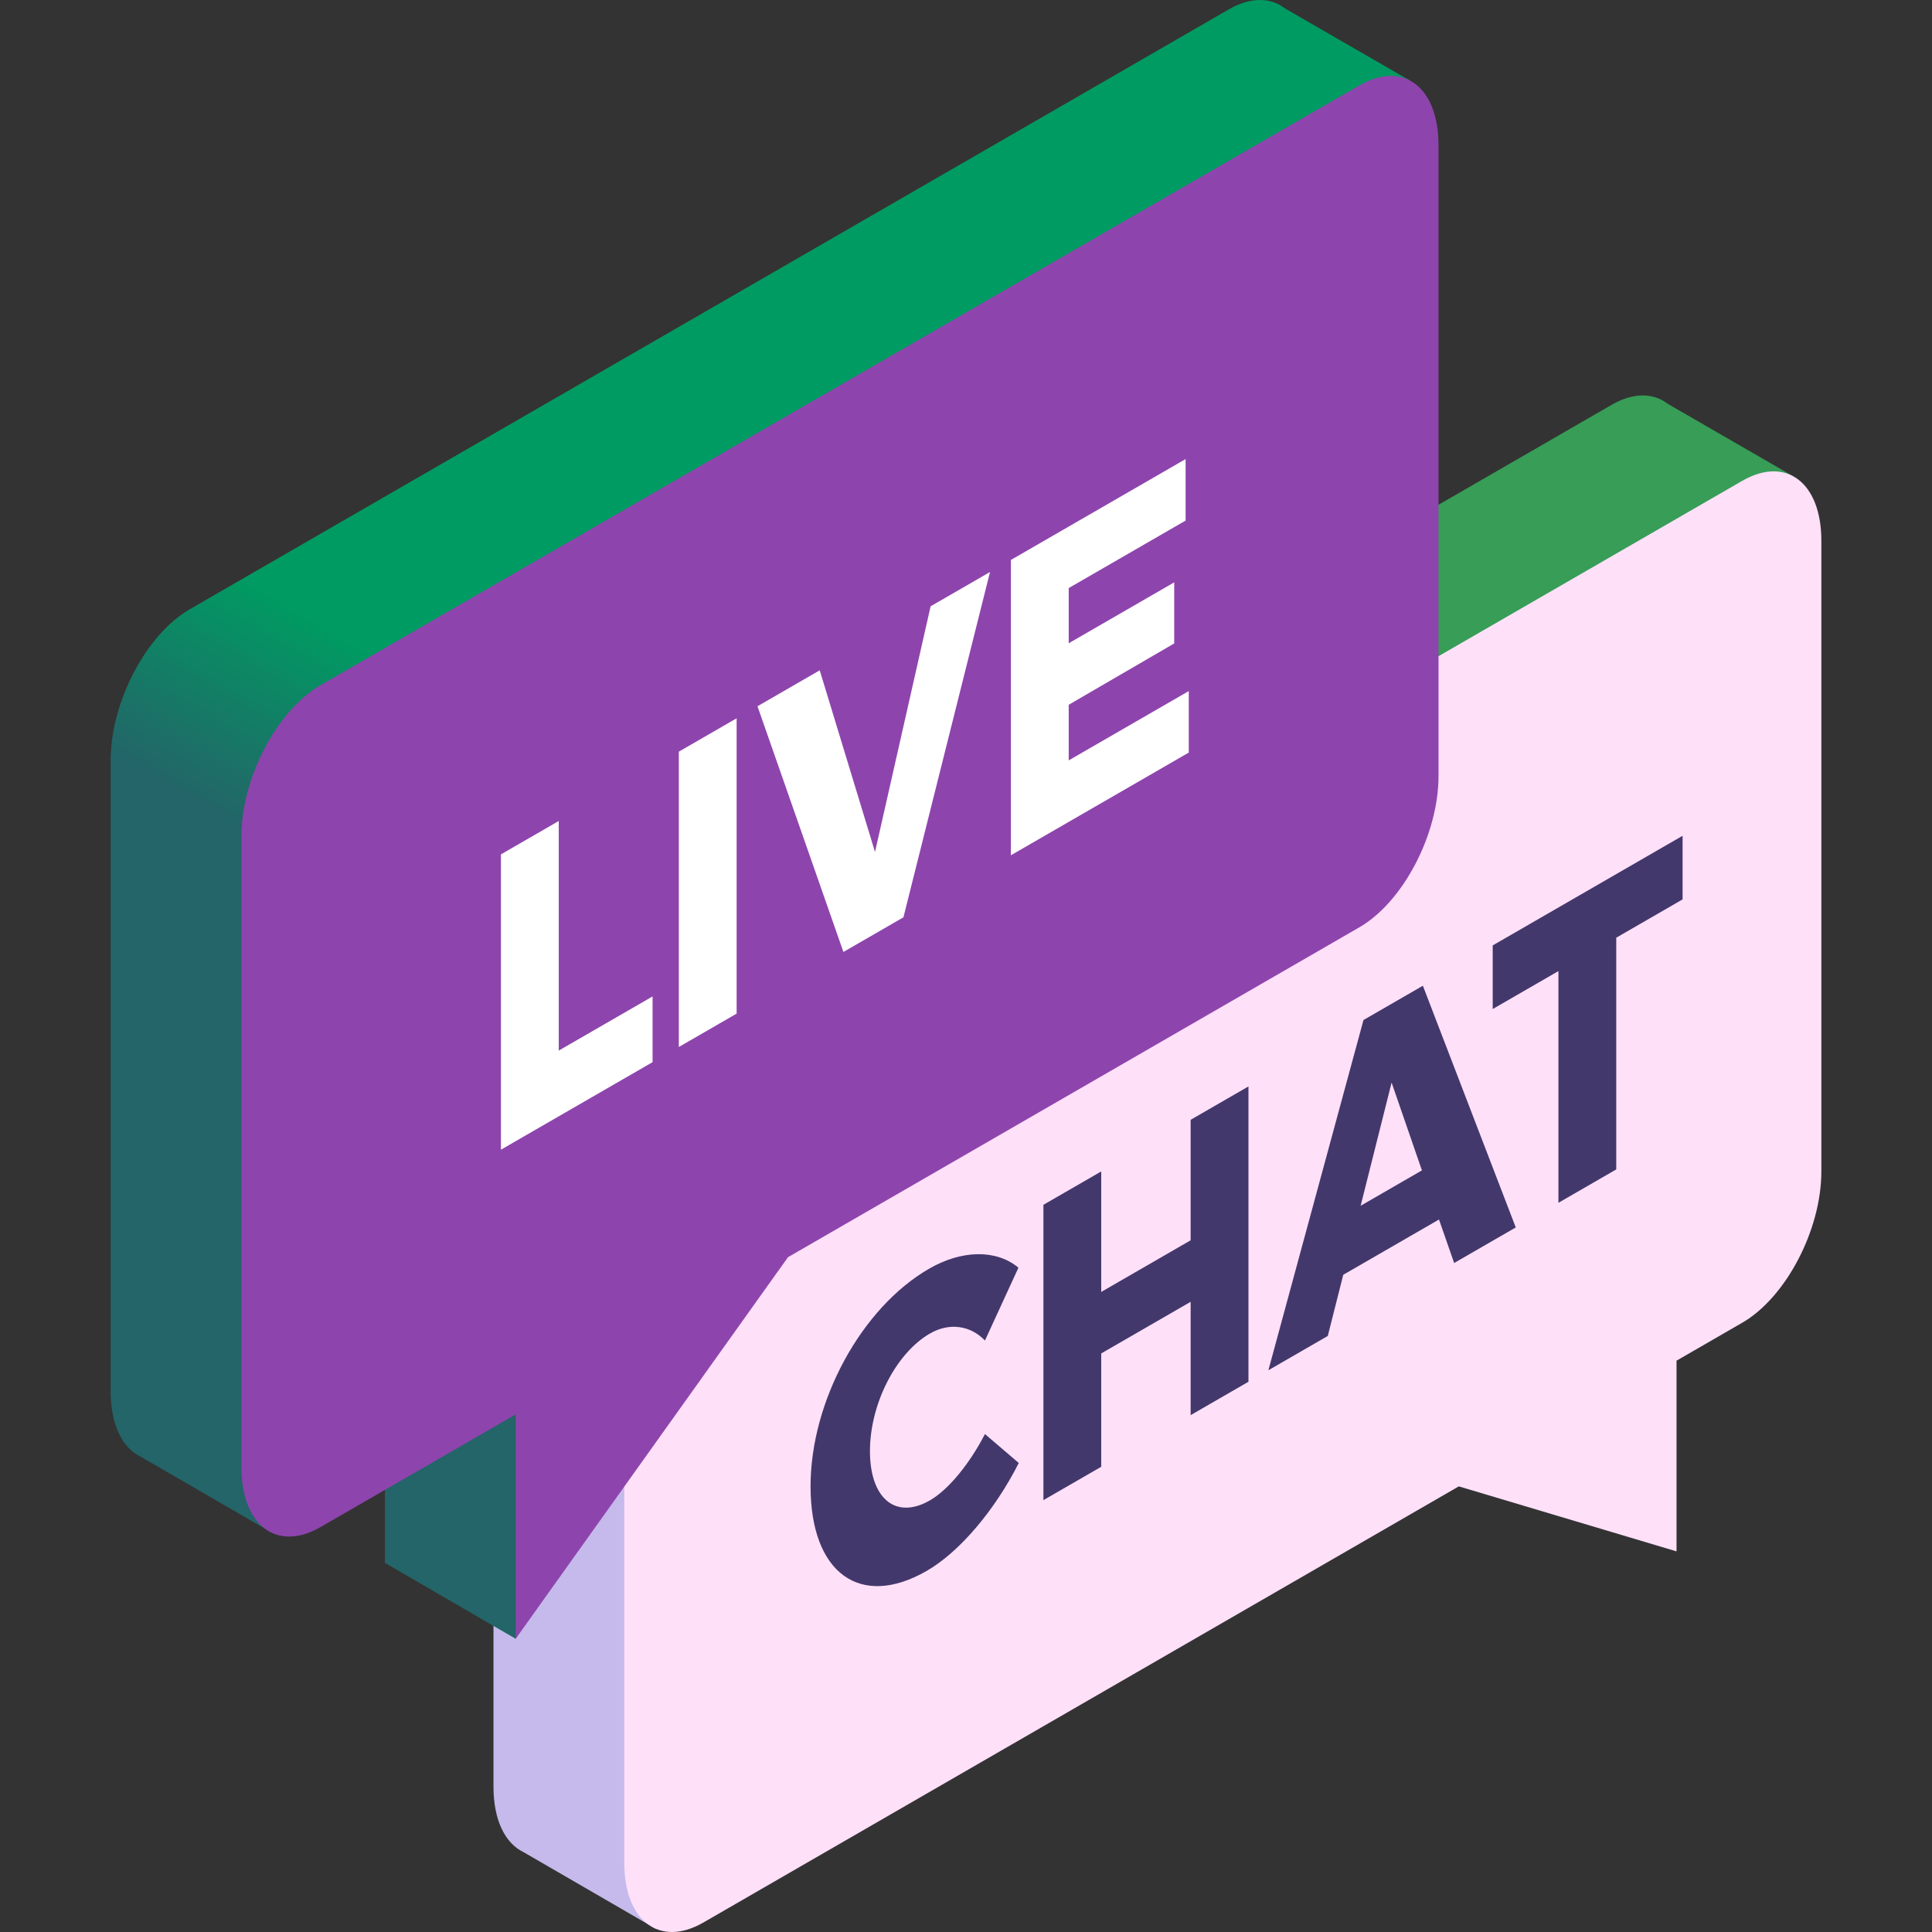
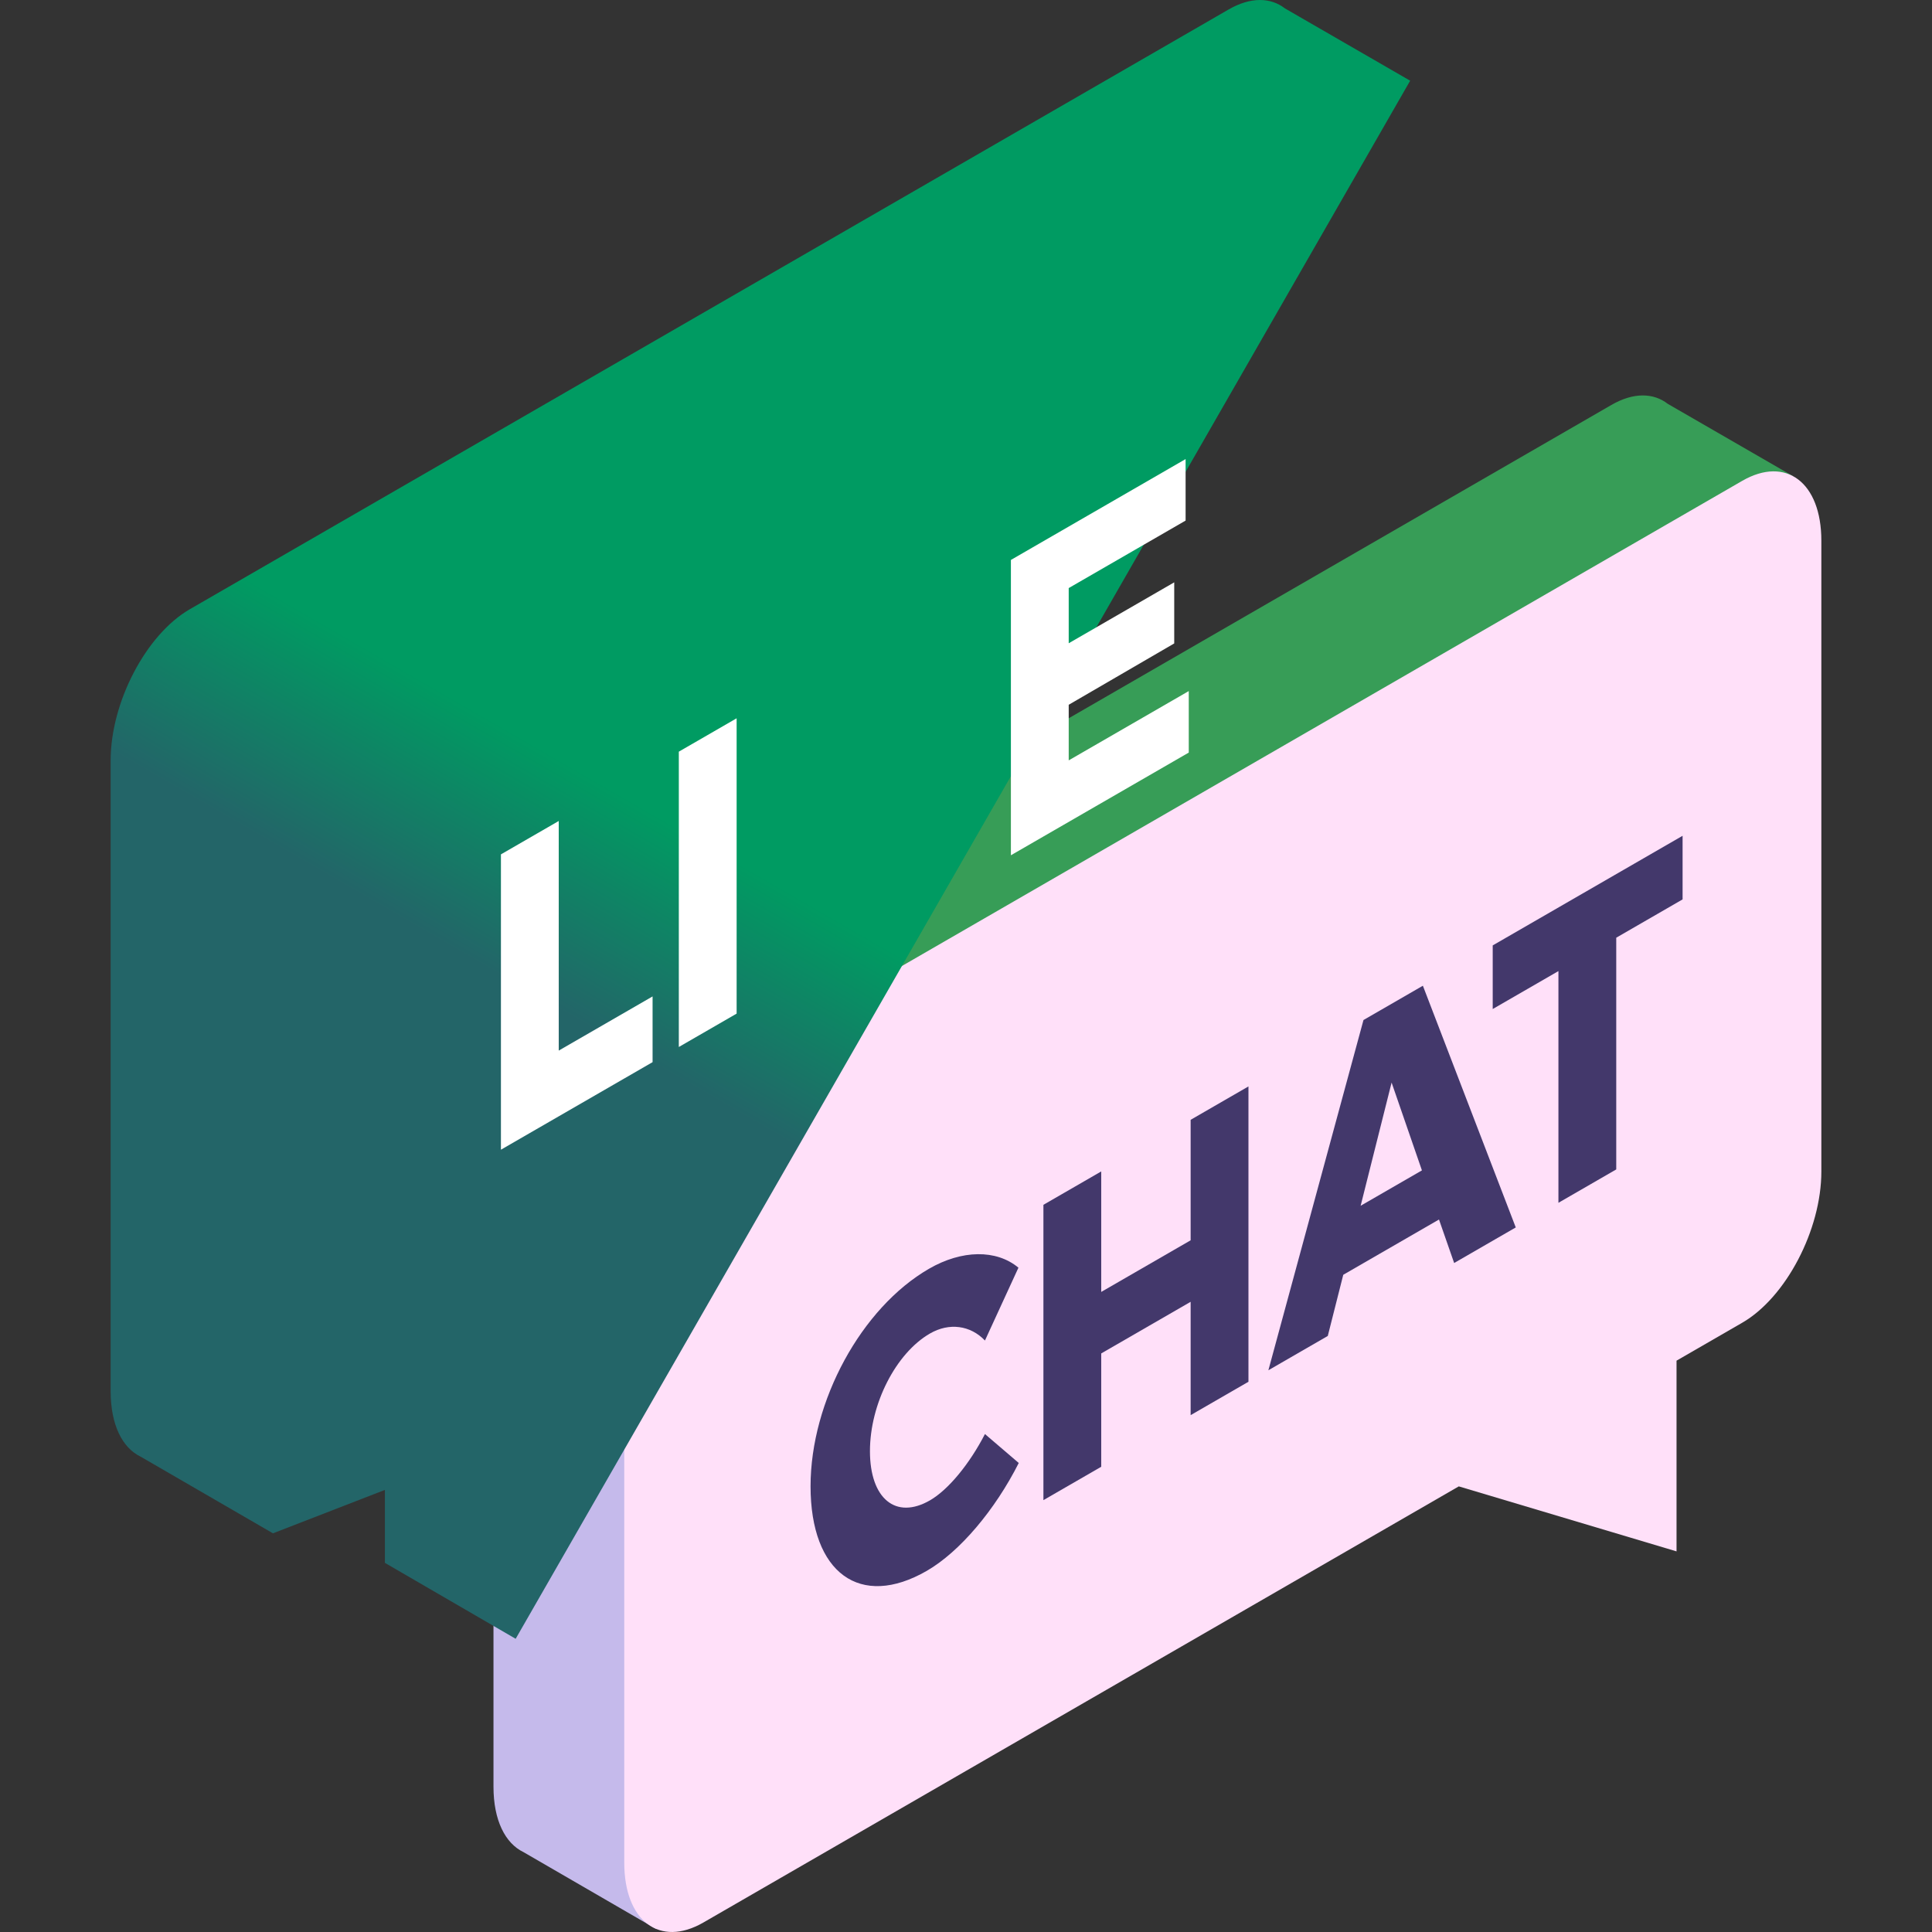
<svg xmlns="http://www.w3.org/2000/svg" version="1.1" width="512" height="512" x="0" y="0" viewBox="0 0 512 512" style="enable-background:new 0 0 512 512" xml:space="preserve" class="">
  <rect x="0" y="0" width="512" height="512" fill="#333333" stroke="none" />
  <g>
    <linearGradient id="SVGID_1_" gradientUnits="userSpaceOnUse" x1="219.22" x2="248.077" y1="354.932" y2="304.949">
      <stop stop-opacity="1" stop-color="#c5baeb" offset="0" />
      <stop stop-opacity="1" stop-color="#379d57" offset="1" />
    </linearGradient>
    <linearGradient id="SVGID_2_" gradientUnits="userSpaceOnUse" x1="118.265" x2="147.123" y1="250.425" y2="200.442">
      <stop stop-opacity="1" stop-color="#236568" offset="0" />
      <stop stop-opacity="1" stop-color="#009b62" offset="1" />
    </linearGradient>
    <g>
      <path d="m475.165 126.184-33.183-19.158c-3.804-2.949-9.089-3.089-14.935.286l-275.293 158.941c-11.584 6.688-20.975 24.63-20.975 40.075v167.179c0 8.885 3.111 15 7.956 17.325l35.06 20.31z" fill="url(#SVGID_1_)" data-original="url(#SVGID_1_)" />
      <path d="m461.703 127.432-275.293 158.94c-11.584 6.688-20.974 24.63-20.974 40.075v167.179c0 15.445 9.391 22.544 20.974 15.857l200.186-115.578 57.703 17.226v-50.541l17.404-10.048c11.584-6.688 20.974-24.63 20.974-40.076v-167.178c.001-15.445-9.39-22.544-20.974-15.856z" fill="#ffe0f9" data-original="#e9e5f6" class="" />
      <path d="m373.708 21.387-33.183-19.158c-3.804-2.949-9.089-3.089-14.935.286l-275.293 158.94c-11.584 6.688-20.975 24.63-20.975 40.075v167.18c0 8.885 3.111 15 7.956 17.325l35.06 20.31 29.662-11.501v19.331l34.657 20.12z" fill="url(#SVGID_2_)" data-original="url(#SVGID_2_)" />
-       <path d="m360.246 22.634-275.293 158.941c-11.584 6.688-20.974 24.63-20.974 40.075v167.179c0 15.445 9.391 22.545 20.974 15.857l51.704-29.851v59.46l72.172-101.128 151.417-87.421c11.584-6.688 20.974-24.63 20.974-40.076v-167.179c.001-15.446-9.39-22.545-20.974-15.857z" fill="#8e44ad" data-original="#06daae" class="" />
      <g fill="#fff">
        <path d="m148.073 217.571v60.848l24.867-14.357v17.417l-40.188 23.203v-78.265z" fill="#ffffff" data-original="#ffffff" class="" />
        <path d="m195.214 190.354v78.265l-15.321 8.846v-78.265z" fill="#ffffff" data-original="#ffffff" class="" />
-         <path d="m217.235 177.64 14.652 48.146 14.735-65.113 15.742-9.088-22.942 91.51-15.909 9.184-22.772-65.117z" fill="#ffffff" data-original="#ffffff" class="" />
        <path d="m314.197 121.66v16.301l-30.978 17.885v14.626l27.963-16.145v16.189l-27.963 16.256v14.738l31.816-18.369v16.301l-47.137 27.215v-78.265z" fill="#ffffff" data-original="#ffffff" class="" />
      </g>
      <g fill="#43386b">
        <path d="m246.454 353.391c-9.043 5.221-15.908 18.675-15.908 31.179 0 12.617 6.865 18.254 15.908 13.034 4.856-2.803 10.465-9.615 14.567-17.566l8.959 7.667c-6.28 12.446-15.656 23.554-24.363 28.581-17.667 10.2-30.812.595-30.812-22.405 0-22.553 13.48-47.306 31.398-57.651 8.707-5.028 17.832-5.16 23.693-.281l-8.875 19.303c-3.85-4.029-9.461-4.809-14.567-1.861z" fill="#43386b" data-original="#43386b" class="" />
        <path d="m291.836 310.442v31.931l23.696-13.68v-31.931l15.321-8.846v78.265l-15.321 8.846v-30.033l-23.696 13.68v30.033l-15.32 8.846v-78.265z" fill="#43386b" data-original="#43386b" class="" />
        <path d="m381.347 323.184-25.37 14.647-4.102 16.213-15.741 9.088 25.202-92.815 15.741-9.088 24.615 64.054-16.326 9.426zm-4.522-13.02-8.037-23.272-8.206 32.65z" fill="#43386b" data-original="#43386b" class="" />
        <path d="m445.904 221.491v16.859l-17.582 10.151v61.406l-15.322 8.847v-61.407l-17.415 10.055v-16.859z" fill="#43386b" data-original="#43386b" class="" />
      </g>
    </g>
  </g>
</svg>